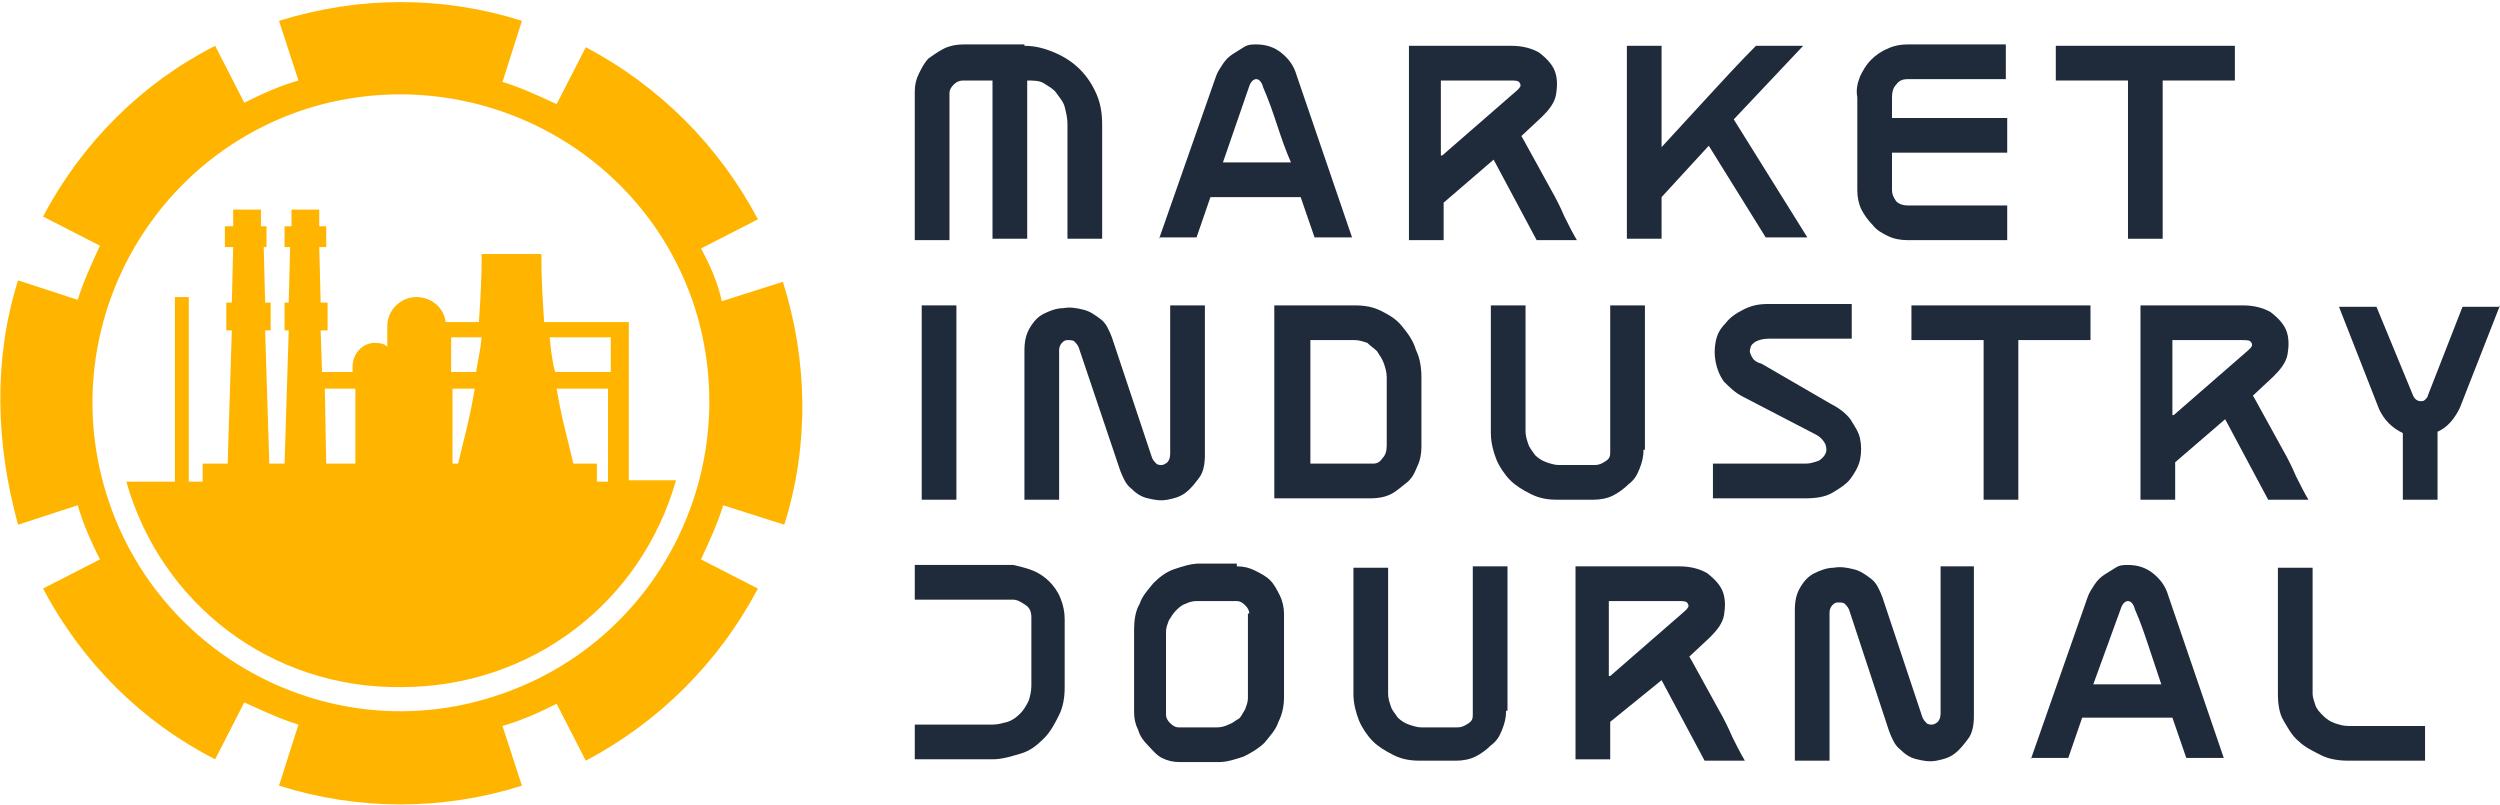
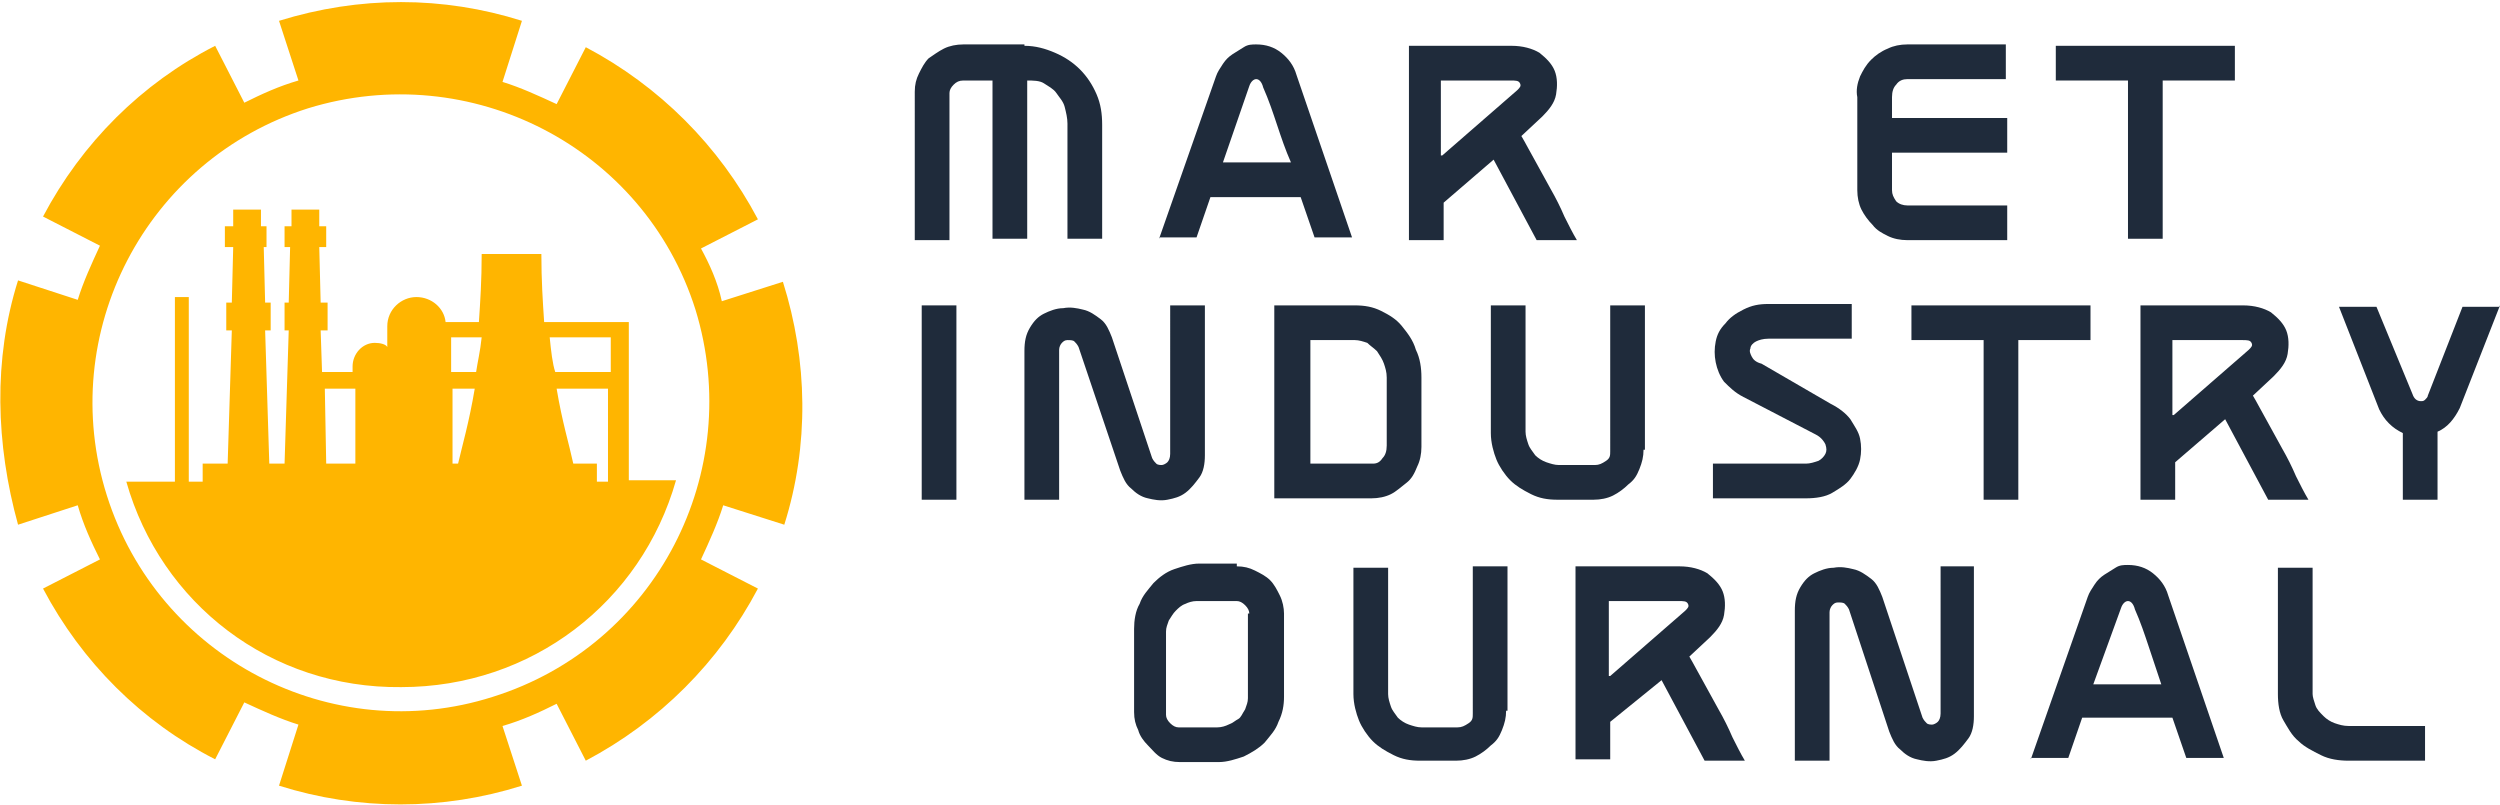
<svg xmlns="http://www.w3.org/2000/svg" version="1.1" id="Layer_1" x="0px" y="0px" width="180.1px" height="58px" viewBox="0 0 180.1 58" style="enable-background:new 0 0 180.1 58;" xml:space="preserve">
  <style type="text/css">
	.st0{fill:#1F2B3B;}
	.st1{fill:#FFB500;}
</style>
  <g>
    <g>
      <path class="st0" d="M73.8,3.3c0.8,0,1.5,0.2,2.2,0.5c0.7,0.3,1.3,0.7,1.8,1.2c0.5,0.5,0.9,1.1,1.2,1.8c0.3,0.7,0.4,1.4,0.4,2.2    v8.2h-2.5V8.9c0-0.4-0.1-0.8-0.2-1.2c-0.1-0.4-0.4-0.7-0.6-1S75.5,6.2,75.2,6S74.4,5.8,74,5.8v11.4h-2.5V5.8h-2.1    c-0.3,0-0.5,0.1-0.7,0.3s-0.3,0.4-0.3,0.6v10.6h-2.5V6.6c0-0.5,0.1-0.9,0.3-1.3c0.2-0.4,0.4-0.8,0.7-1.1C67.2,4,67.6,3.7,68,3.5    c0.4-0.2,0.9-0.3,1.4-0.3H73.8z" />
      <path class="st0" d="M83.5,17.2l4.1-11.7c0.1-0.3,0.3-0.6,0.5-0.9s0.4-0.5,0.7-0.7s0.5-0.3,0.8-0.5s0.6-0.2,0.9-0.2    c0.7,0,1.3,0.2,1.8,0.6c0.5,0.4,0.9,0.9,1.1,1.6l4,11.7h-2.7l-1-2.9h-6.5l-1,2.9H83.5z M88.1,11.7h4.9C92.6,10.8,92.3,9.9,92,9    s-0.6-1.8-1-2.7c-0.1-0.4-0.3-0.6-0.5-0.6c-0.2,0-0.4,0.2-0.5,0.5L88.1,11.7z" />
      <path class="st0" d="M101.4,3.3h7.5c0.8,0,1.5,0.2,2,0.5c0.5,0.4,0.9,0.8,1.1,1.3s0.2,1.1,0.1,1.7c-0.1,0.6-0.5,1.1-1,1.6    l-1.5,1.4c0.3,0.5,0.6,1.1,1,1.8c0.4,0.7,0.7,1.3,1.1,2s0.7,1.3,1,2c0.3,0.6,0.6,1.2,0.9,1.7h-2.9l-3.1-5.8l-3.6,3.1v2.7h-2.5V3.3    z M103.9,11.2l5.4-4.7c0.2-0.2,0.3-0.3,0.2-0.5c-0.1-0.2-0.3-0.2-0.7-0.2h-5V11.2z" />
-       <path class="st0" d="M124.9,8.6l5.3,8.5h-3l-4.1-6.6l-3.4,3.7v3h-2.5V3.3h2.5v7.3c1.1-1.2,2.2-2.4,3.4-3.7    c1.1-1.2,2.3-2.5,3.4-3.6h3.4L124.9,8.6z" />
      <path class="st0" d="M134,5.5c0.2-0.4,0.4-0.8,0.8-1.2c0.3-0.3,0.7-0.6,1.2-0.8c0.4-0.2,0.9-0.3,1.4-0.3h7.1v2.5h-7.1    c-0.3,0-0.6,0.1-0.8,0.4c-0.2,0.2-0.3,0.5-0.3,0.9v1.5h8.3v2.5h-8.3v2.7c0,0.3,0.1,0.5,0.3,0.8c0.2,0.2,0.5,0.3,0.8,0.3h7.2v2.5    h-7.2c-0.5,0-1-0.1-1.4-0.3s-0.8-0.4-1.1-0.8c-0.3-0.3-0.6-0.7-0.8-1.1s-0.3-0.9-0.3-1.4V7C133.7,6.5,133.8,6,134,5.5z" />
      <path class="st0" d="M153.3,5.8h-5.2V3.3H161v2.5h-5.2v11.4h-2.5V5.8z" />
      <path class="st0" d="M68.9,36h-2.5V22h2.5V36z" />
      <path class="st0" d="M86.8,22v10.8c0,0.6-0.1,1.2-0.4,1.6c-0.3,0.4-0.6,0.8-1,1.1c-0.4,0.3-0.8,0.4-1.3,0.5s-1,0-1.4-0.1    c-0.5-0.1-0.9-0.4-1.2-0.7c-0.4-0.3-0.6-0.8-0.8-1.3L77.7,25c-0.1-0.2-0.2-0.3-0.3-0.4c-0.1-0.1-0.3-0.1-0.5-0.1    c-0.2,0-0.3,0.1-0.4,0.2s-0.2,0.3-0.2,0.5V36h-2.5V25.3c0-0.7,0.1-1.2,0.4-1.7s0.6-0.8,1-1s0.9-0.4,1.4-0.4c0.5-0.1,1,0,1.4,0.1    c0.5,0.1,0.9,0.4,1.3,0.7c0.4,0.3,0.6,0.8,0.8,1.3L83,33c0.1,0.2,0.2,0.3,0.3,0.4c0.1,0.1,0.3,0.1,0.4,0.1c0.1,0,0.3-0.1,0.4-0.2    s0.2-0.3,0.2-0.6V22H86.8z" />
      <path class="st0" d="M97.6,22c0.7,0,1.3,0.1,1.9,0.4c0.6,0.3,1.1,0.6,1.5,1.1c0.4,0.5,0.8,1,1,1.7c0.3,0.6,0.4,1.3,0.4,2v5    c0,0.5-0.1,1-0.3,1.4c-0.2,0.5-0.4,0.9-0.8,1.2s-0.7,0.6-1.1,0.8c-0.4,0.2-0.9,0.3-1.4,0.3h-7V22H97.6z M99.9,27.2    c0-0.4-0.1-0.7-0.2-1s-0.3-0.6-0.5-0.9c-0.2-0.2-0.5-0.4-0.7-0.6c-0.3-0.1-0.6-0.2-0.9-0.2h-3.2v8.9h4.5c0.3,0,0.5-0.1,0.7-0.4    c0.2-0.2,0.3-0.5,0.3-0.9V27.2z" />
      <path class="st0" d="M118.4,32.4c0,0.5-0.1,0.9-0.3,1.4s-0.4,0.8-0.8,1.1c-0.3,0.3-0.7,0.6-1.1,0.8c-0.4,0.2-0.9,0.3-1.4,0.3h-2.6    c-0.7,0-1.3-0.1-1.9-0.4c-0.6-0.3-1.1-0.6-1.5-1c-0.4-0.4-0.8-1-1-1.5s-0.4-1.2-0.4-1.9V22h2.5v9.1c0,0.3,0.1,0.6,0.2,0.9    c0.1,0.3,0.3,0.5,0.5,0.8c0.2,0.2,0.5,0.4,0.8,0.5c0.3,0.1,0.6,0.2,0.9,0.2h2.6c0.3,0,0.5-0.1,0.8-0.3s0.3-0.4,0.3-0.7V22h2.5    V32.4z" />
      <path class="st0" d="M131.9,29.1c0.6,0.3,1.1,0.7,1.4,1.1c0.3,0.5,0.6,0.9,0.7,1.4c0.1,0.5,0.1,1,0,1.5c-0.1,0.5-0.4,1-0.7,1.4    c-0.3,0.4-0.8,0.7-1.3,1c-0.5,0.3-1.2,0.4-1.9,0.4h-6.7v-2.5h6.7c0.3,0,0.6-0.1,0.9-0.2c0.2-0.1,0.4-0.3,0.5-0.5    c0.1-0.2,0.1-0.4,0-0.7c-0.1-0.2-0.3-0.5-0.7-0.7l-5.2-2.7c-0.6-0.3-1-0.7-1.4-1.1c-0.3-0.4-0.5-0.9-0.6-1.4s-0.1-1,0-1.5    c0.1-0.5,0.3-0.9,0.7-1.3c0.3-0.4,0.7-0.7,1.3-1s1.1-0.4,1.8-0.4h6v2.5h-6c-0.4,0-0.7,0.1-0.9,0.2c-0.2,0.1-0.4,0.3-0.4,0.5    c-0.1,0.2,0,0.4,0.1,0.6s0.3,0.4,0.7,0.5L131.9,29.1z" />
      <path class="st0" d="M142.9,24.5h-5.2V22h12.9v2.5h-5.2V36h-2.5V24.5z" />
      <path class="st0" d="M154.1,22h7.5c0.8,0,1.5,0.2,2,0.5c0.5,0.4,0.9,0.8,1.1,1.3s0.2,1.1,0.1,1.7c-0.1,0.6-0.5,1.1-1,1.6l-1.5,1.4    c0.3,0.5,0.6,1.1,1,1.8c0.4,0.7,0.7,1.3,1.1,2c0.4,0.7,0.7,1.3,1,2c0.3,0.6,0.6,1.2,0.9,1.7h-2.9l-3.1-5.8l-3.6,3.1V36h-2.5V22z     M156.6,29.9l5.4-4.7c0.2-0.2,0.3-0.3,0.2-0.5c-0.1-0.2-0.3-0.2-0.7-0.2h-5V29.9z" />
      <path class="st0" d="M180.1,22l-2.9,7.4c-0.4,0.8-0.9,1.4-1.6,1.7V36h-2.5v-4.8c-0.4-0.2-0.7-0.4-1-0.7c-0.3-0.3-0.5-0.6-0.7-1    l-2.9-7.4h2.7l2.6,6.3c0.1,0.3,0.3,0.5,0.6,0.5c0.1,0,0.2,0,0.3-0.1s0.2-0.2,0.2-0.3l2.5-6.4H180.1z" />
-       <path class="st0" d="M74.4,41.1c0.5,0.2,0.9,0.5,1.2,0.8s0.6,0.7,0.8,1.2c0.2,0.5,0.3,1,0.3,1.5v4.9c0,0.7-0.1,1.4-0.4,2    c-0.3,0.6-0.6,1.2-1.1,1.7c-0.5,0.5-1,0.9-1.7,1.1s-1.3,0.4-2,0.4h-5.6v-2.5h5.6c0.4,0,0.7-0.1,1.1-0.2c0.3-0.1,0.6-0.3,0.9-0.6    c0.2-0.2,0.4-0.5,0.6-0.9c0.1-0.3,0.2-0.7,0.2-1.1v-4.9c0-0.4-0.1-0.7-0.4-0.9s-0.6-0.4-0.9-0.4h-7.1v-2.5h7.1    C73.4,40.8,73.9,40.9,74.4,41.1z" />
      <path class="st0" d="M89.1,40.8c0.5,0,0.9,0.1,1.3,0.3c0.4,0.2,0.8,0.4,1.1,0.7c0.3,0.3,0.5,0.7,0.7,1.1c0.2,0.4,0.3,0.9,0.3,1.3    v6c0,0.6-0.1,1.2-0.4,1.8c-0.2,0.6-0.6,1-1,1.5c-0.4,0.4-0.9,0.7-1.5,1c-0.6,0.2-1.2,0.4-1.8,0.4H85c-0.5,0-0.9-0.1-1.3-0.3    S83,54,82.7,53.7c-0.3-0.3-0.6-0.7-0.7-1.1c-0.2-0.4-0.3-0.8-0.3-1.3v-6c0-0.6,0.1-1.3,0.4-1.8c0.2-0.6,0.6-1,1-1.5    c0.4-0.4,0.9-0.8,1.5-1c0.6-0.2,1.2-0.4,1.8-0.4H89.1z M90,44.2c0-0.2-0.1-0.4-0.3-0.6c-0.2-0.2-0.4-0.3-0.6-0.3h-2.9    c-0.3,0-0.6,0.1-0.8,0.2c-0.3,0.1-0.5,0.3-0.7,0.5c-0.2,0.2-0.3,0.4-0.5,0.7c-0.1,0.3-0.2,0.5-0.2,0.8v6c0,0.2,0.1,0.4,0.3,0.6    c0.2,0.2,0.4,0.3,0.6,0.3h2.8c0.3,0,0.6-0.1,0.8-0.2c0.3-0.1,0.5-0.3,0.7-0.4s0.3-0.4,0.5-0.7c0.1-0.3,0.2-0.5,0.2-0.8V44.2z" />
      <path class="st0" d="M108.5,51.2c0,0.5-0.1,0.9-0.3,1.4s-0.4,0.8-0.8,1.1c-0.3,0.3-0.7,0.6-1.1,0.8c-0.4,0.2-0.9,0.3-1.4,0.3h-2.6    c-0.7,0-1.3-0.1-1.9-0.4c-0.6-0.3-1.1-0.6-1.5-1c-0.4-0.4-0.8-1-1-1.5s-0.4-1.2-0.4-1.9v-9.1h2.5v9.1c0,0.3,0.1,0.6,0.2,0.9    c0.1,0.3,0.3,0.5,0.5,0.8c0.2,0.2,0.5,0.4,0.8,0.5c0.3,0.1,0.6,0.2,0.9,0.2h2.6c0.3,0,0.5-0.1,0.8-0.3s0.3-0.4,0.3-0.7V40.8h2.5    V51.2z" />
      <path class="st0" d="M113.5,40.8h7.5c0.8,0,1.5,0.2,2,0.5c0.5,0.4,0.9,0.8,1.1,1.3s0.2,1.1,0.1,1.7c-0.1,0.6-0.5,1.1-1,1.6    l-1.5,1.4c0.3,0.5,0.6,1.1,1,1.8c0.4,0.7,0.7,1.3,1.1,2s0.7,1.3,1,2c0.3,0.6,0.6,1.2,0.9,1.7h-2.9l-3.1-5.8L116,52v2.7h-2.5V40.8z     M116,48.7l5.4-4.7c0.2-0.2,0.3-0.3,0.2-0.5c-0.1-0.2-0.3-0.2-0.7-0.2h-5V48.7z" />
      <path class="st0" d="M142.2,40.8v10.8c0,0.6-0.1,1.2-0.4,1.6c-0.3,0.4-0.6,0.8-1,1.1c-0.4,0.3-0.8,0.4-1.3,0.5s-1,0-1.4-0.1    c-0.5-0.1-0.9-0.4-1.2-0.7c-0.4-0.3-0.6-0.8-0.8-1.3l-2.9-8.8c-0.1-0.2-0.2-0.3-0.3-0.4c-0.1-0.1-0.3-0.1-0.5-0.1    c-0.2,0-0.3,0.1-0.4,0.2s-0.2,0.3-0.2,0.5v10.7h-2.5V44c0-0.7,0.1-1.2,0.4-1.7s0.6-0.8,1-1s0.9-0.4,1.4-0.4c0.5-0.1,1,0,1.4,0.1    c0.5,0.1,0.9,0.4,1.3,0.7c0.4,0.3,0.6,0.8,0.8,1.3l2.9,8.7c0.1,0.2,0.2,0.3,0.3,0.4c0.1,0.1,0.3,0.1,0.4,0.1    c0.1,0,0.3-0.1,0.4-0.2s0.2-0.3,0.2-0.6V40.8H142.2z" />
      <path class="st0" d="M146.3,54.7l4.1-11.7c0.1-0.3,0.3-0.6,0.5-0.9s0.4-0.5,0.7-0.7s0.5-0.3,0.8-0.5s0.6-0.2,0.9-0.2    c0.7,0,1.3,0.2,1.8,0.6c0.5,0.4,0.9,0.9,1.1,1.6l4,11.7h-2.7l-1-2.9H150l-1,2.9H146.3z M150.8,49.3h4.9c-0.3-0.9-0.6-1.8-0.9-2.7    s-0.6-1.8-1-2.7c-0.1-0.4-0.3-0.6-0.5-0.6c-0.2,0-0.4,0.2-0.5,0.5L150.8,49.3z" />
      <path class="st0" d="M166.8,50.8c0.1,0.3,0.3,0.5,0.6,0.8c0.2,0.2,0.5,0.4,0.8,0.5c0.3,0.1,0.6,0.2,1,0.2h5.5v2.5h-5.5    c-0.7,0-1.4-0.1-2-0.4c-0.6-0.3-1.2-0.6-1.6-1c-0.5-0.4-0.8-1-1.1-1.5s-0.4-1.2-0.4-1.9v-9.1h2.5v9.1    C166.6,50.2,166.7,50.5,166.8,50.8z" />
    </g>
  </g>
  <g>
    <path class="st1" d="M56.5,20.3L56.5,20.3C56.5,20.3,56.5,20.3,56.5,20.3L56.5,20.3z M52,21.7l4.4-1.4c1.8,5.7,1.9,11.8,0.1,17.5   l-4.4-1.4c-0.4,1.3-1,2.6-1.6,3.9l4.1,2.1c-2.8,5.3-7.1,9.6-12.4,12.4l-2.1-4.1c-1.2,0.6-2.5,1.2-3.9,1.6l1.4,4.3l0,0   c-5.7,1.8-11.8,1.8-17.5,0l1.4-4.4c-1.3-0.4-2.6-1-3.9-1.6l-2.1,4.1C10.2,52,5.9,47.7,3.1,42.4l4.1-2.1c-0.6-1.2-1.2-2.5-1.6-3.9   l-4.3,1.4v0C-0.3,32-0.5,25.9,1.3,20.2l4.3,1.4c0.4-1.3,1-2.6,1.6-3.9l-4.1-2.1C5.9,10.3,10.2,6,15.5,3.3l2.1,4.1   c1.2-0.6,2.5-1.2,3.9-1.6l-1.4-4.3l0,0l0,0c5.8-1.8,11.8-1.8,17.5,0l-1.4,4.4c1.3,0.4,2.6,1,3.9,1.6l2.1-4.1   c5.3,2.8,9.6,7.1,12.4,12.4l-4.1,2.1C51.1,19,51.7,20.3,52,21.7C52,21.7,52,21.7,52,21.7z M50.1,22.3C46.4,10.6,33.9,4.2,22.2,7.8   C10.5,11.5,4,24,7.7,35.7c3.7,11.7,16.2,18.2,27.8,14.5C47.3,46.5,53.7,34,50.1,22.3z M9.1,34.7h3.5V21.4h1v13.3h1v-1.3h1.8   l0.3-9.6h-0.4v-2h0.4l0.1-4h-0.6v-1.5h0.6l0-1.2h2l0,1.2h0.4v1.5H19l0.1,4h0.4v2h-0.4l0.3,9.6h1.1l0.3-9.6h-0.3v-2h0.3l0.1-4h-0.4   v-1.5H21l0-1.2h2l0,1.2h0.5v1.5h-0.5l0.1,4h0.5v2h-0.5l0.1,3h2.2v-0.4c0-0.9,0.7-1.7,1.6-1.7c0.4,0,0.8,0.1,0.9,0.3v-1.5   c0-1.2,1-2.1,2.1-2.1c1.1,0,2,0.8,2.1,1.8h2.4c0.1-1.5,0.2-3,0.2-4.9c0.7,0,1.2,0,1.6,0c0,0,0,0,0,0c0.8,0,1,0,1.1,0c0,0,0,0,0,0   c0.4,0,0.9,0,1.6,0c0,1.9,0.1,3.4,0.2,4.9H44h0.4h0.9v11.4h3.4c-2.5,8.8-10.4,14.9-19.8,14.9C19.5,49.6,11.6,43.5,9.1,34.7z    M43.9,28h-3.8c0.4,2.4,0.9,4,1.2,5.4h1.7v1.3h0.8V28z M39.6,24.3c0.1,1,0.2,1.9,0.4,2.5h4v-2.5H39.6z M32.5,26.8h1.8   c0.1-0.7,0.3-1.5,0.4-2.5h-2.2V26.8z M32.5,33.4h0.5c0.3-1.3,0.8-3,1.2-5.4h-1.6V33.4z M23.4,28l0.1,5.4h2.1V28H23.4z" />
  </g>
</svg>